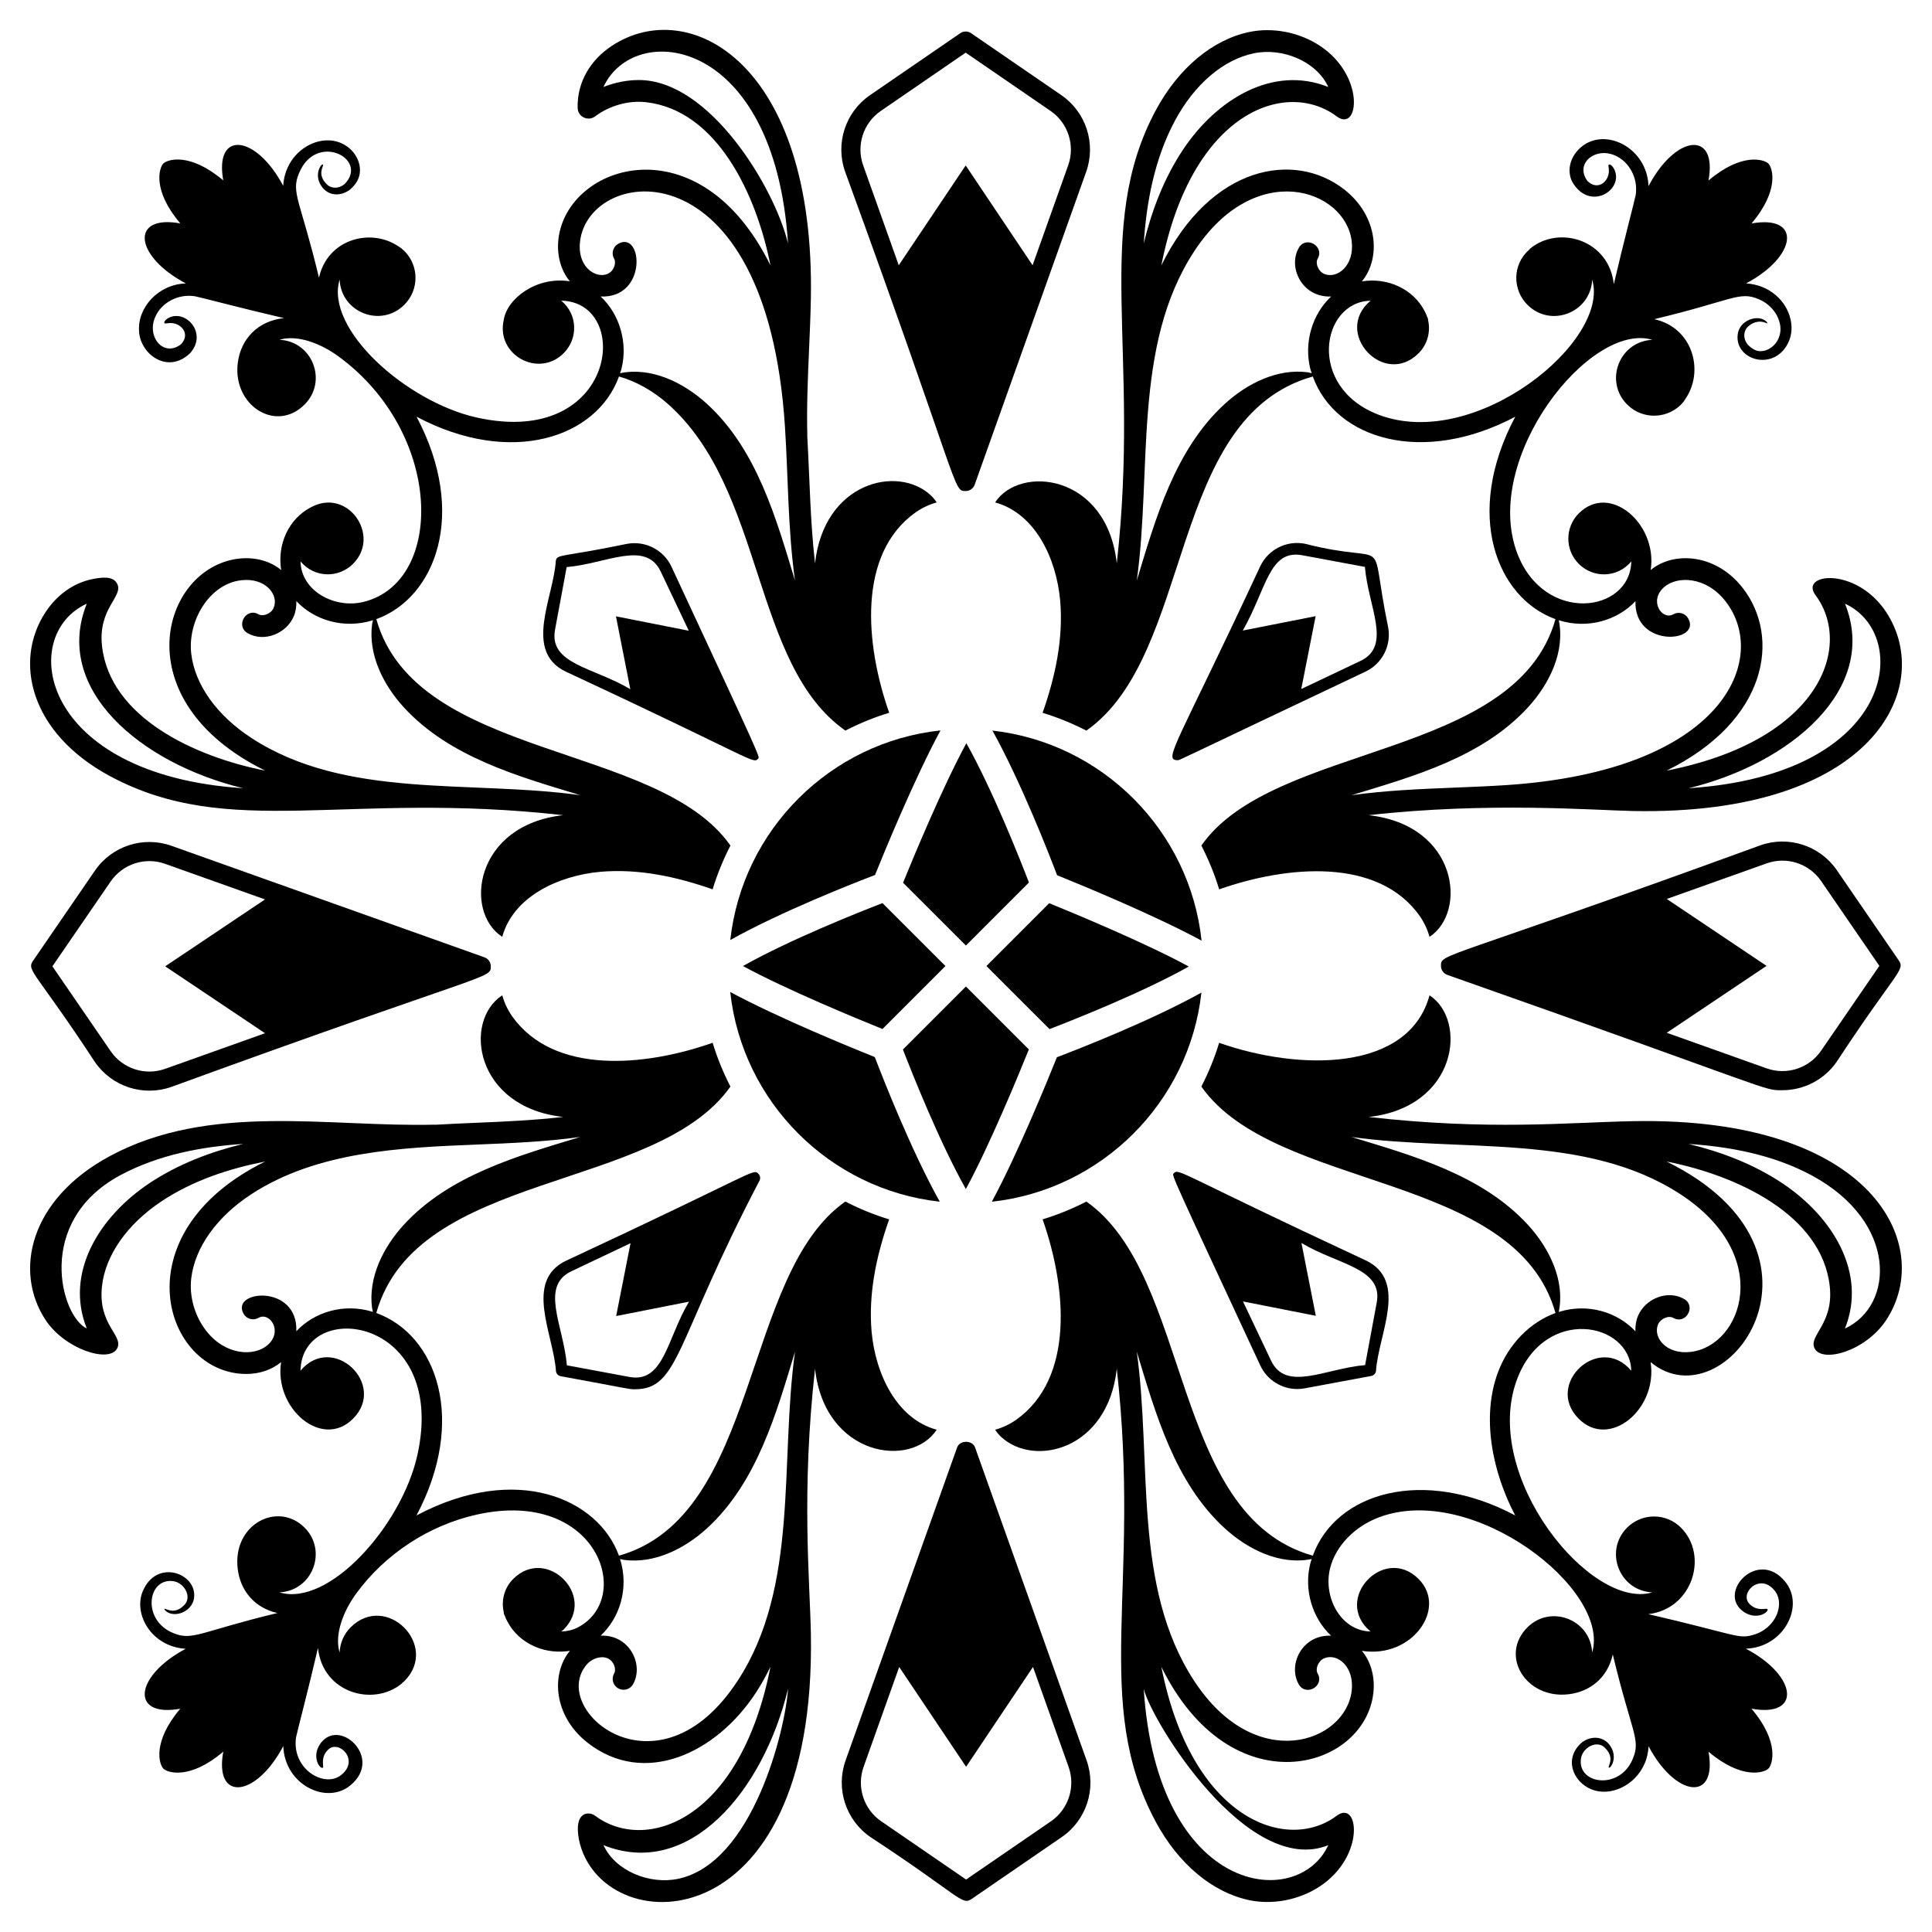
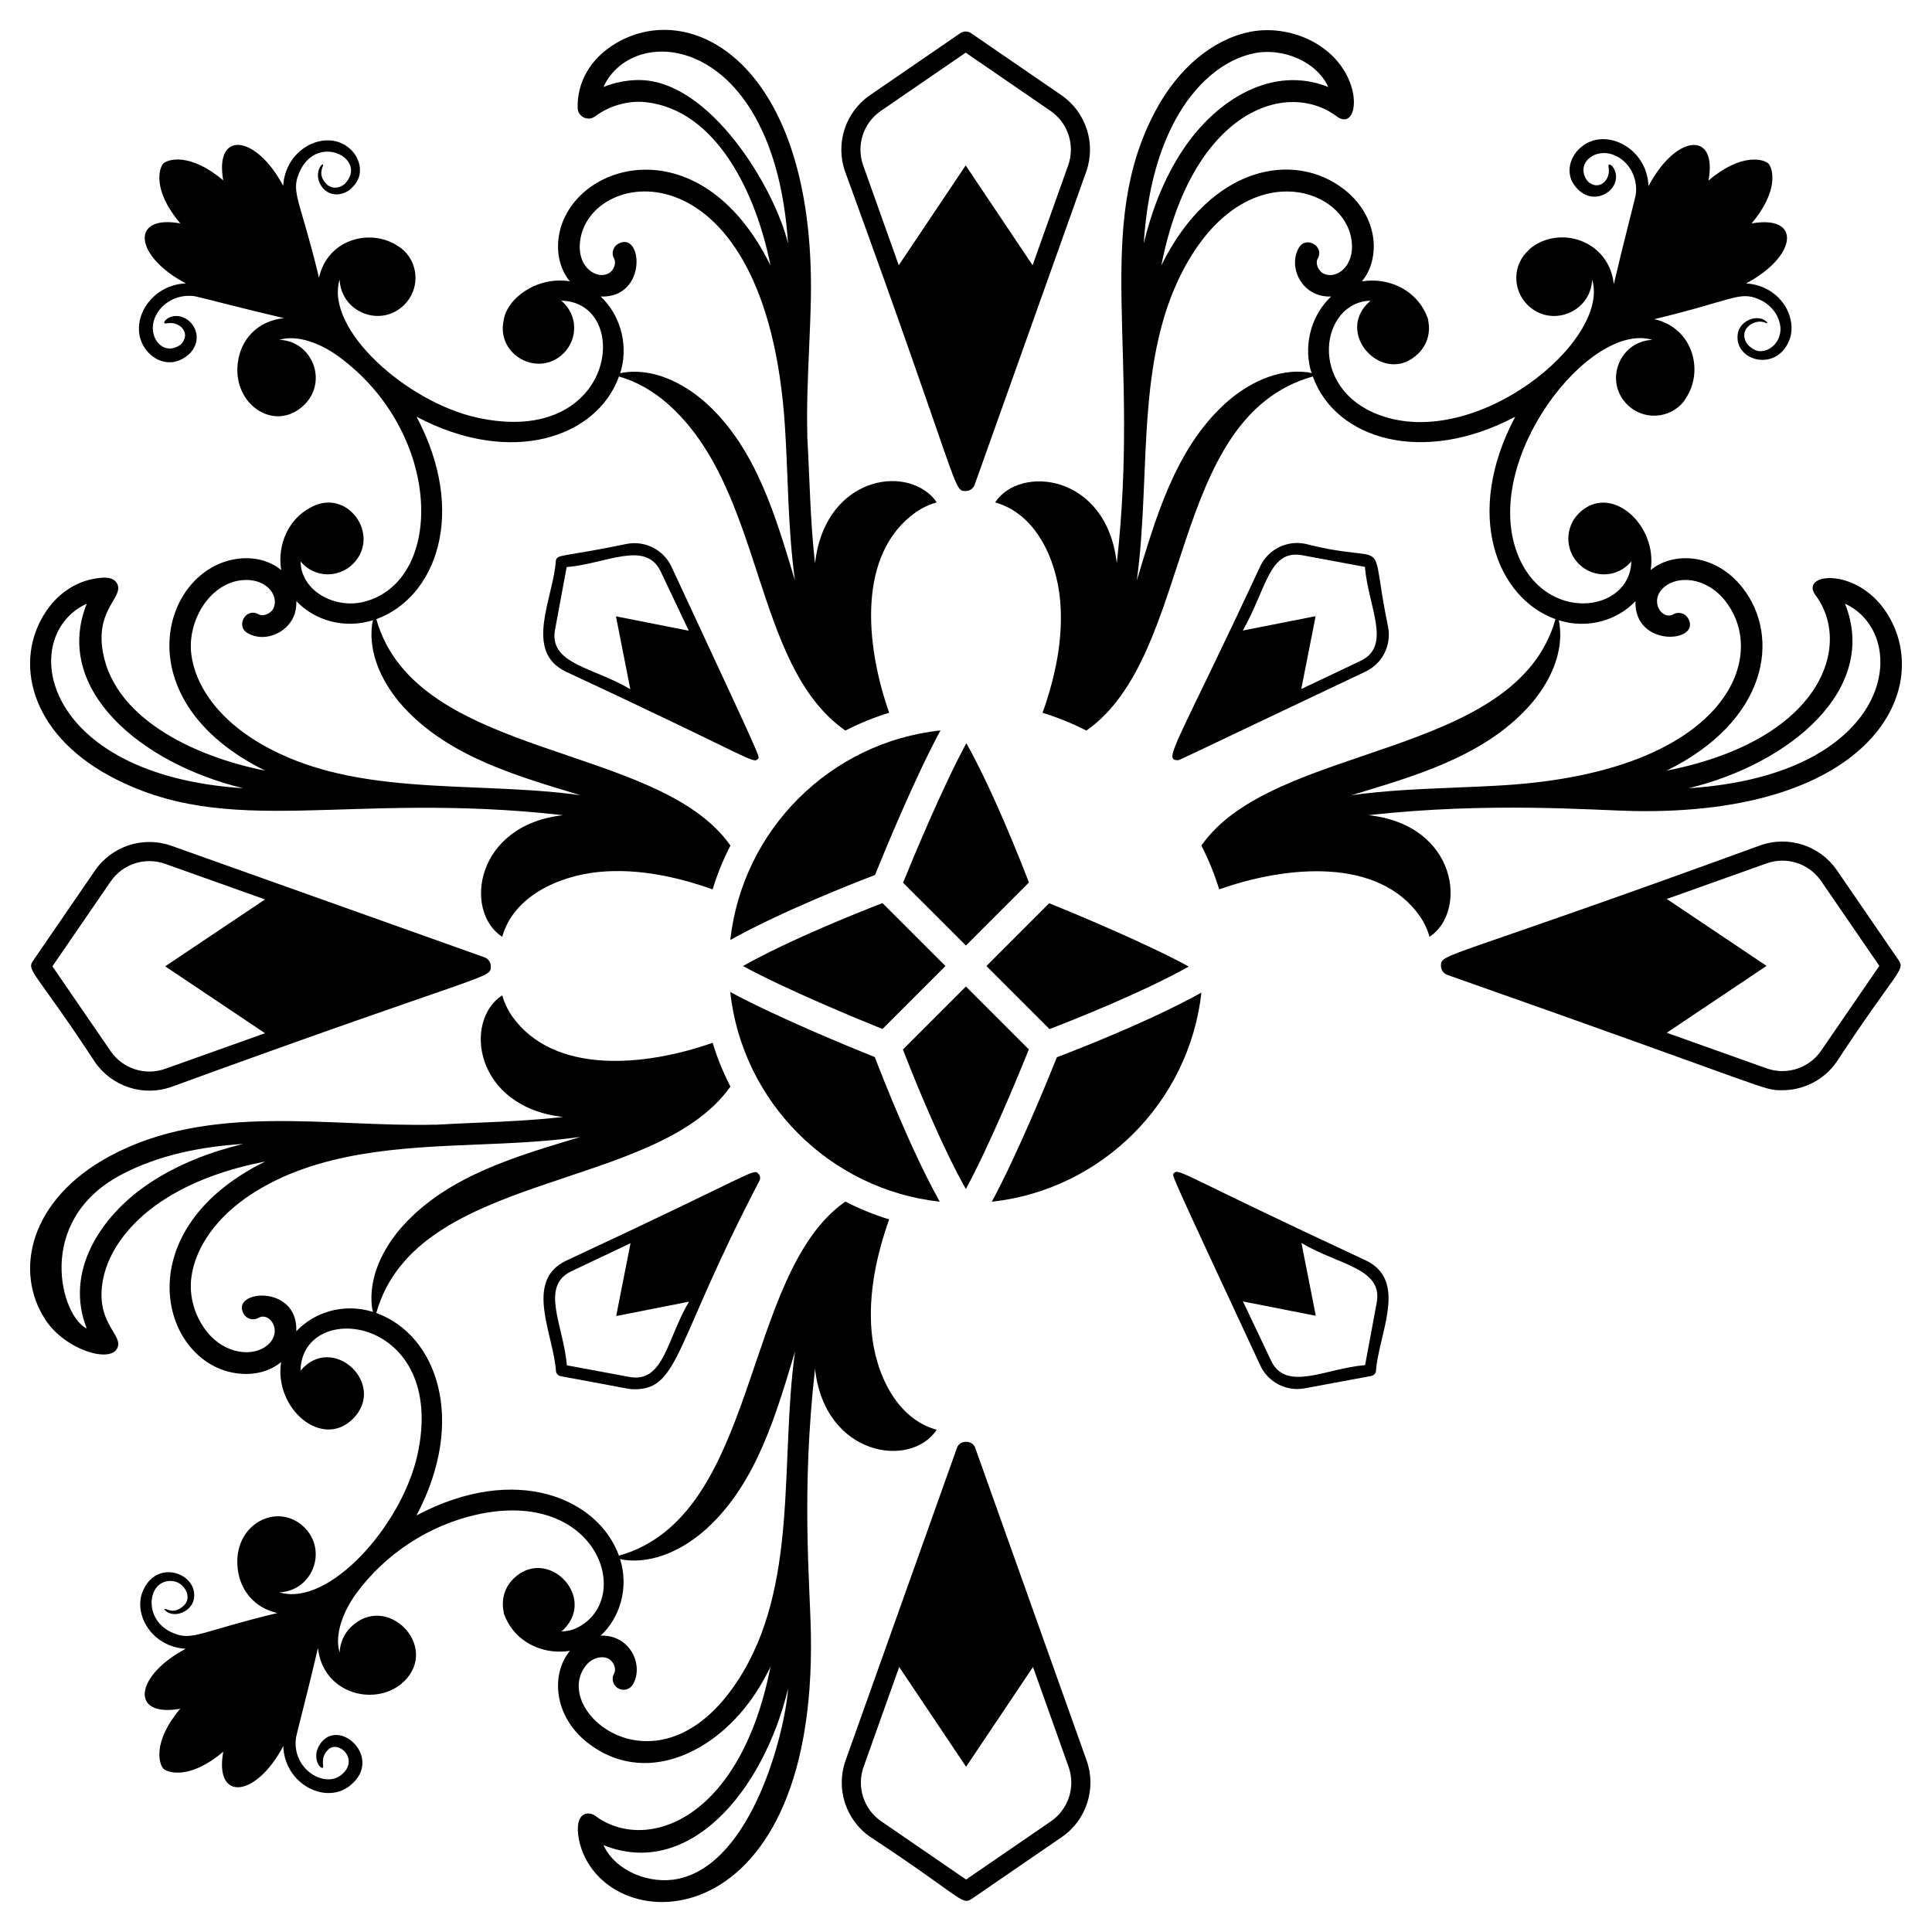
<svg xmlns="http://www.w3.org/2000/svg" fill="#000000" width="800px" height="800px" version="1.1" viewBox="144 144 512 512">
  <g>
    <path d="m425.27 169.22-23.926-16.426c-0.859-0.594-2.004-0.594-2.863 0l-23.926 16.426c-6.535 4.484-9.242 12.832-6.582 20.297 30.922 84.746 28.512 84.613 31.941 84.613 1.07 0 2.027-0.676 2.387-1.684l29.551-82.93c2.656-7.465-0.047-15.812-6.582-20.297zm1.809 18.598-9.434 26.473-17.73-26.449-17.734 26.453-9.434-26.477c-1.891-5.305 0.031-11.234 4.676-14.422l22.492-15.441 22.492 15.441c4.641 3.188 6.559 9.117 4.672 14.422z" />
    <path d="m374.67 630.84c23.777 15.602 24.203 18.207 26.789 16.422l23.926-16.422c6.535-4.484 9.238-12.832 6.578-20.301l-29.551-82.93c-0.719-2.019-4.055-2.019-4.773 0l-29.551 82.93c-2.66 7.469 0.047 15.816 6.582 20.301zm-1.809-18.598 9.434-26.477 17.73 26.449 17.73-26.449 9.434 26.473c1.887 5.305-0.031 11.234-4.672 14.422l-22.492 15.438-22.492-15.438c-4.641-3.184-6.559-9.113-4.672-14.418z" />
    <path d="m616.34 432.92c5.648 0 11.109-2.738 14.438-7.594 15.602-23.77 18.211-24.199 16.426-26.793l-16.426-23.926c-4.484-6.535-12.848-9.242-20.297-6.578-84.75 30.914-84.613 28.508-84.613 31.938 0 1.07 0.672 2.027 1.684 2.387 88.07 31 83.387 30.566 88.789 30.566zm-30.633-50.684 26.473-9.434c5.305-1.895 11.238 0.031 14.426 4.672l15.441 22.492-15.441 22.492c-3.188 4.641-9.121 6.559-14.426 4.672l-26.473-9.434 26.449-17.73z" />
    <path d="m189.45 368.15c-7.465-2.66-15.812 0.039-20.293 6.578l-16.426 23.926c-1.781 2.586 0.785 2.965 16.426 26.793 4.465 6.504 12.805 9.25 20.297 6.578 84.75-30.914 84.613-28.523 84.613-31.938 0-1.07-0.672-2.027-1.684-2.387zm-1.695 59.105c-5.305 1.891-11.234-0.031-14.426-4.676l-15.441-22.492 15.441-22.492c3.191-4.644 9.117-6.566 14.422-4.672l26.477 9.434-26.449 17.73 26.453 17.73z" />
    <path d="m505.88 321.98c4.43-2.102 6.894-6.93 5.996-11.742-5.441-26.246 1.809-16.023-22.156-22.16-4.828-0.895-9.648 1.57-11.746 5.992-21.984 47.238-25.867 51.383-21.91 51.383 0.668 0-2.578 1.328 49.816-23.473zm-16.734-30.828 16.57 3.082c0.895 10.695 7.231 20.922-1.18 24.918l-15.688 7.445 3.812-19.305-19.305 3.809c6.348-11.121 6.934-21.594 15.789-19.949z" />
    <path d="m294.06 478.08h-0.004c-11.316 5.379-3.324 19.586-2.711 29.375 0.117 0.637 0.613 1.133 1.25 1.254 17.941 3.273 17.859 3.461 19.605 3.461 11.898 0 10.574-12.328 33.094-55.324 0.285-0.598 0.16-1.309-0.305-1.777-1.48-1.484-0.227-0.586-50.93 23.012zm16.742 30.824-16.574-3.082c-0.879-10.48-7.211-20.93 1.176-24.918l15.695-7.445-3.809 19.305 19.305-3.809c-5.805 9.645-6.625 21.664-15.793 19.949z" />
    <path d="m321.92 294.12c-2.098-4.426-6.953-6.887-11.742-5.996-17.41 3.613-18.535 2.629-18.883 4.527-0.613 9.789-8.664 23.977 2.715 29.375 50.613 23.562 49.438 24.508 50.926 23.016 0.465-0.465 0.582-0.219-23.016-50.922zm-10.879 32.531c-9.633-5.789-21.656-6.621-19.949-15.793l3.082-16.574c10.492-0.879 20.93-7.211 24.918 1.176l7.445 15.688-19.301-3.809z" />
    <path d="m478.02 505.93c1.809 3.816 5.652 6.176 9.766 6.176 0.656 0 1.316-0.059 1.977-0.184l17.629-3.277c0.641-0.121 1.137-0.617 1.254-1.254 0.613-9.785 8.664-23.973-2.715-29.375-50.617-23.559-49.434-24.512-50.926-23.016-0.469 0.473-0.582 0.23 23.016 50.93zm10.875-32.527c9.645 5.797 21.656 6.621 19.953 15.789l-3.082 16.574c-10.492 0.879-20.934 7.211-24.918-1.18l-7.445-15.691 19.301 3.809z" />
    <path d="m424.09 424.18c-2.289 5.711-10.391 25.605-17.246 38.289 29.113-3.184 52.297-26.324 55.547-55.422-13.562 7.547-32.695 15.004-38.301 17.133z" />
    <path d="m393.05 462.46c-7.555-13.523-15.039-32.629-17.215-38.32-5.68-2.273-25.609-10.391-38.316-17.254 3.188 29.156 26.387 52.367 55.531 55.574z" />
    <path d="m643.87 306.23c-7.969-12.121-23.113-10.371-18.727-4.484 9.855 13.211 1.754 38.355-39.477 46.48 26.734-13.16 30.395-35.359 20.121-48.477-7.133-9.102-18.328-9.691-24.344-4.676 1.91-12.121-10.77-23.293-19.047-15.02-3.695 3.695-3.695 9.688 0 13.383 3.754 3.754 10.129 3.856 13.914-0.648-0.281 13.688-23.105 16.695-30.25-2.227-9.434-25.051 19.309-61.477 35.832-56.504-8.742 0.398-12.855 10.965-6.664 17.156 4.258 4.258 11.184 3.797 14.879-0.684 0.023-0.031 0.707-1.023 0.945-1.438 4.445-7.262 1.406-18.262-8.648-20.508 20.773-4.977 22.48-7.473 27.59-5.328 2.664 1.066 4.832 3.344 5.559 6.035 0.832 2.66-0.172 5.441-2.254 6.867-0.992 0.703-2.203 1.012-3.246 0.875-1.086-0.148-2.019-0.859-2.766-1.574-1.453-1.633-1.277-3.793-0.043-4.891 1.184-1.168 2.684-1.418 3.602-1.305 0.941 0.141 1.422 0.504 1.52 0.387 0.07-0.059-0.242-0.66-1.34-1.102-1.07-0.391-2.977-0.406-4.727 0.949-0.848 0.664-1.648 1.777-1.793 3.176-0.844 7.019 10.281 10.023 13.672 1.504 0.707-1.797 0.758-3.785 0.316-5.629-1.09-4.746-5.457-9.051-11.766-9.438 13.59-7.195 14.805-18.273 1.445-15.887 7.516-8.883 5.555-14.793 4.469-15.875-1.07-1.07-6.981-3.059-15.875 4.5 2.438-13.27-8.613-12.324-15.898 1.48-0.328-10.137-11.438-15.75-17.828-10.363-2.746 2.262-3.961 5.988-2.41 9.176 4.668 8.152 13.953 2.137 11.113-3.383-0.586-1.09-1.242-1.266-1.391-1.113-0.211 0.18-0.004 0.688 0.02 1.508 0.082 2.973-2.926 5.484-5.66 2.844-3.492-4.691 2.121-9.168 7.367-6.754 3.512 1.543 6.102 5.789 5.398 10.457-0.266 1.371-3.285 12.789-5.801 23.621-1.246-11.719-14.504-15.77-22.207-9.414-0.07 0.059-0.098 0.141-0.16 0.199-4.633 4.043-4.461 10.738-0.523 14.676 6.176 6.172 16.762 2.09 17.156-6.672 4.894 16.203-30.805 45.508-56.504 35.836-19.27-7.269-15.344-29.988-2.227-30.246-10.07 8.43 3.523 23.125 12.734 13.914 2.391-2.391 3.211-5.734 2.508-8.801-0.02-0.141 0-0.281-0.047-0.422-0.055-0.176-0.164-0.332-0.23-0.508-0.188-0.555-0.434-1.09-0.73-1.613-2.953-5.562-9.531-8.809-16.535-7.699 5.016-6.008 4.461-17.199-4.668-24.352-13.117-10.273-35.324-6.559-48.477 20.117 8.09-41.066 33.184-49.438 46.48-39.484 5.902 4.398 7.629-10.766-4.488-18.73-5.445-3.582-12.418-4.945-18.68-3.644-9.727 2.035-18.742 9.562-24.73 20.652-16.836 31.273-4.051 63.887-10.391 120.16-2.629-23.777-25.73-26.152-32.242-16.137 10.602 2.887 16.223 14.785 17.242 26.008 0.867 10.102-1.266 20.109-4.66 29.746 4.039 1.227 7.91 2.816 11.605 4.715 28.719-20.18 21.391-82.965 60.004-93.848 6.047 16.719 29.191 23.625 53.652 10.664-13.844 26.102-4.731 48.082 10.66 53.648-10.516 37.309-74.68 32.578-93.844 60 1.898 3.695 3.496 7.566 4.719 11.605 18.047-6.356 42.109-8.504 53.129 7.027 1.172 1.691 2.074 3.586 2.613 5.559 10.074-6.559 7.582-29.621-16.145-32.242 31.691-3.574 59.934-1.305 70.059-1.105 63.957 1.223 80.121-32.926 67.117-52.703zm-188.44-130.36c5.176-9.59 12.77-16.055 20.828-17.742 7.594-1.582 16.621 2.098 19.754 8.926-14.73-5.891-29.582 3.273-38.441 16.516-5.172 7.754-8.398 16.391-10.465 24.934 0.707-10.801 2.816-22.406 8.324-32.633zm35.824 65.906c0.098 0.383 0.25 0.75 0.371 1.129-0.355-0.074-0.695-0.195-1.055-0.246-8.027-1.051-16.008 2.918-21.984 8.371-13.34 12.203-18.438 30.766-23.328 46.816 4.074-29.293-1.141-62.129 15.152-87.148 16.195-24.863 40.145-16.574 41.805-2.762 0.777 6.496-3.875 10.094-7.305 8.645-1.508-0.637-2.422-2.781-1.711-4.027 1.887-3.312-3.106-6.18-5.012-2.863-2.957 5.184 0.887 13.199 8.578 12.887-4.941 4.609-7.293 12.109-5.512 19.199zm51.676 110.3c-4.461 0.289-8.934 0.469-13.41 0.648-9 0.363-18.23 0.742-27.359 2.012 16.352-4.981 34.648-10.031 46.812-23.328 5.711-6.258 9.816-14.75 8.125-23.035 7.758 2.434 15.605-0.043 20.316-5.062-0.414 12.492 17.652 11.023 13.965 4.562-0.785-1.383-2.551-1.867-3.934-1.078-2.981 1.699-6.629-3.594-2.383-7.25 3.492-2.988 11.059-2.785 16.188 3.762 11.84 15.098-0.215 45.035-58.32 48.77zm48.57 0.812c26.855-6.5 50.523-26.219 41.445-48.906 17.703 8.125 13.688 45.301-41.445 48.906z" />
-     <path d="m624.86 501.29c1.941 4.027 13.535 0.855 19.012-7.469 13.035-19.828-3.551-53.934-67.117-52.699-17.57 0.348-37.988 2.508-70.051-1.109 23.586-2.606 26.238-25.672 16.137-32.242-5.527 20.285-34.438 20.09-55.754 12.582-1.223 4.039-2.816 7.906-4.715 11.602 19.621 27.871 83.25 22.395 93.848 60.008-6.699 2.418-12.426 8.215-15.211 15.625-4.531 11.996-1.465 26.684 4.547 38.023-24.441-12.957-47.602-6.062-53.645 10.66-37.832-10.664-31.934-74.133-60.004-93.844-3.695 1.898-7.566 3.492-11.605 4.715 6.356 18.047 8.508 42.113-7.027 53.133-1.691 1.176-3.586 2.078-5.555 2.613 0.453 0.695 1 1.359 1.648 1.961 8.793 8.047 28.219 3.363 30.59-18.102 6.535 57.996-6.781 88.277 10.391 120.17 5.988 11.086 15.004 18.613 24.73 20.648 6.062 1.266 13.074 0.039 18.676-3.644 12.125-7.969 10.387-23.129 4.488-18.73-13.27 9.93-38.504 0.996-46.477-39.473 18.434 37.43 53.73 27.441 56.172 7.074 0.512-4.293-0.598-8.391-3.023-11.301 13.355 2.106 22.746-11.324 15.02-19.047-9.172-9.172-22.871 5.457-12.734 13.914-7.949-0.156-12.621-9.184-10.711-16.773 1.469-5.856 6.426-11.02 12.938-13.473 24.855-9.371 61.535 19.191 56.504 35.836-0.395-8.766-10.984-12.844-17.156-6.672-7.477 7.477-0.395 19.062 10.93 17.719 5.656-0.672 10.312-4.328 11.699-10.547 4.973 20.738 7.473 22.484 5.328 27.59-3.375 8.434-14.695 6.914-13.773 0.062 0.426-3.086 4.394-5.137 6.465-2.809 2.629 2.668 0.582 4.848 0.918 5.121 0.387 0.48 2.691-2.781 0.152-6.062-1.797-2.289-4.914-2.352-7.227-0.625-4.957 4.195-2.484 10.5 2.551 12.504 4.977 1.961 11.488-1 14.02-6.859 0.652-1.445 0.953-3.016 1.051-4.59 7.195 13.59 18.273 14.805 15.887 1.445 8.879 7.516 14.793 5.555 15.875 4.469 1.07-1.07 3.059-6.981-4.5-15.879 13.301 2.445 12.293-8.633-1.48-15.898 10.16-0.332 15.734-11.457 10.359-17.824-7.254-8.809-18.102 3.043-10.984 8.023 3.582 2.492 6.984-0.051 6.305-0.711-0.242-0.281-2.637 0.742-4.652-1.285-2.914-2.777 2.598-8.422 6.508-3.688 2.926 3.324 0.637 10.102-5.652 11.848-3.992 1.133-4.301-0.07-27.742-5.519 11.738-1.348 16.059-15.535 8.648-22.926-3.934-3.934-10.312-3.934-14.25 0-6.191 6.191-2.078 16.758 6.668 17.156-16.215 4.891-45.504-30.824-35.832-56.504 7.359-19.535 29.98-15.121 30.246-2.231-8.453-10.062-23.121 3.531-13.914 12.734 8.172 8.172 21.008-2.586 19.043-15.023 19.934 16.633 53.105-29.102 4.227-53.156 18.66 3.676 41.125 14.078 43.246 33.023 1.129 9.996-5.66 13.109-4.031 16.457zm-128.86 131.71c-8.012 17.453-45.32 13.586-48.906-41.453 2.07 8.547 27.531 50 48.906 41.453zm0.75-55.527c-7.754-0.305-11.508 7.742-8.57 12.887 1.906 3.32 6.902 0.449 5.012-2.863-0.719-1.254 0.211-3.391 1.715-4.027 3.512-1.484 8.07 2.231 7.301 8.645-1.648 13.723-25.539 22.215-41.805-2.758-16.297-25.023-11.074-57.812-15.148-87.145 4.973 16.336 10.031 34.656 23.328 46.816 6.207 5.664 14.727 9.836 23.039 8.125-0.121 0.379-0.273 0.746-0.371 1.133-1.785 7.082 0.559 14.582 5.5 19.188zm92.543-117.01c24.938 16.246 16.484 40.156 2.762 41.805-6.465 0.781-10.105-3.848-8.645-7.305 0.617-1.461 2.738-2.441 4.027-1.711 3.316 1.898 6.172-3.121 2.859-5.012-4.387-2.508-10.281-0.082-12.207 4.481-0.543 1.285-0.738 2.688-0.684 4.098-4.648-4.988-12.504-7.598-20.32-5.137 1.707-8.293-2.445-16.812-8.125-23.039-12.18-13.316-30.703-18.422-46.812-23.328 29.285 4.066 62.148-1.125 87.145 15.148zm27.125-2.84c-7.75-5.172-16.383-8.398-24.922-10.465 10.793 0.707 22.391 2.82 32.621 8.328 22.969 12.398 21.895 34.594 8.812 40.582 5.91-14.727-3.269-29.59-16.512-38.445z" />
    <path d="m175.08 298.76c-1.062-2.207-4.082-1.785-6.644-1.281-4.93 1.012-9.324 4.121-12.371 8.754-8.523 12.965-4.156 31.98 17.008 43.41 31.766 17.105 62.578 3.894 120.17 10.391-23.328 2.574-26.504 25.496-16.141 32.242 2.883-10.59 14.766-16.219 26.008-17.242 10.102-0.867 20.105 1.266 29.742 4.656 1.227-4.039 2.82-7.91 4.719-11.605-19.176-27.402-83.32-22.648-93.844-60.004 15.609-5.637 24.328-27.883 10.664-53.648 25.059 13.281 47.785 5.547 53.648-10.66 4.699 1.324 9.145 3.934 12.852 7.184 25.895 22.773 22.242 69.215 47.145 86.656 3.695-1.898 7.57-3.496 11.609-4.723-6.352-18.039-8.504-42.109 7.031-53.129 1.691-1.172 3.586-2.074 5.559-2.613-0.453-0.695-1-1.359-1.652-1.961-8.797-8.047-28.227-3.356-30.594 18.109-1.285-11.395-1.348-20.914-2.066-33.918 0-0.047 0.023-0.09 0.023-0.141-0.195-7.469 0.137-15.145 0.461-22.574 0.195-4.481 0.391-8.961 0.477-13.438 1.195-62.602-32.227-80.559-52.699-67.105-5.57 3.66-9.285 9.504-9.102 16.492 0.059 2.332 2.738 3.641 4.613 2.238 3.836-2.871 8.859-4.277 13.457-3.773 18.887 2.113 29.324 24.465 33.023 43.246-18.852-38.285-53.797-26.895-56.172-7.074-0.512 4.293 0.594 8.395 3.019 11.301-8.848-1.398-16.668 4.582-17.527 10.238-2.117 9.27 9.207 15.488 15.891 8.805 3.746-3.746 3.859-10.133-0.648-13.914 19.039 0.375 14.688 39.234-22.398 30.969-18.656-4.16-40.301-23.441-36.336-36.559 0.391 8.746 10.965 12.859 17.156 6.672 3.934-3.934 3.934-10.312 0-14.246-0.164-0.164-0.355-0.281-0.527-0.43-0.059-0.062-0.094-0.141-0.16-0.199-0.039-0.035-1.031-0.715-1.449-0.957-7.18-4.391-18.227-1.484-20.492 8.66-4.887-20.379-7.469-22.492-5.328-27.59 4.469-11.176 18.574-3.961 12.195 2.703-1.633 1.453-3.793 1.277-4.891 0.039-2.629-2.668-0.582-4.848-0.918-5.121-0.359-0.445-2.727 2.742-0.152 6.062 0.664 0.844 1.781 1.648 3.176 1.797 1.359 0.164 2.852-0.273 4.055-1.172 1.121-0.949 2.234-2.242 2.598-3.945 0.695-3.371-1.461-7.094-5.152-8.562-6.07-2.394-14.52 2.488-15.066 11.449-7.199-13.59-18.273-14.805-15.887-1.445-8.879-7.516-14.793-5.555-15.875-4.469-1.07 1.066-3.059 6.981 4.5 15.875-13.27-2.438-12.328 8.617 1.477 15.902-7.422 0.242-12.887 6.481-12.414 12.742 0.387 6.137 7.695 11.418 13.57 5.699 4.644-5.254-1.18-11.656-5.727-9.316-1.09 0.586-1.266 1.242-1.113 1.391 0.18 0.211 0.688 0.004 1.508-0.02 2.902-0.078 5.516 2.894 2.844 5.66-4.676 3.492-9.172-2.106-6.754-7.367 1.551-3.531 5.805-6.098 10.457-5.398 1.664 0.32 12.062 3.117 23.621 5.801-6.965 0.738-11.492 5.57-12.254 11.961-1.336 11.188 10.121 18.531 17.719 10.938 6.172-6.172 2.094-16.762-6.668-17.156 4.906-1.48 11.168 1.145 15.547 4.328 27.812 20.219 28.383 59.695 6.812 65.117-7.586 1.91-16.609-2.766-16.77-10.711 3.773 4.504 10.164 4.398 13.914 0.648 7.539-7.539-1.508-20.457-11.324-14.898-5.594 2.961-8.824 9.547-7.719 16.543-2.906-2.43-7.012-3.539-11.309-3.023-20.332 2.441-30.809 37.52 7.078 56.176-18.746-3.691-41.129-14.113-43.246-33.023-1.117-9.977 5.676-13.09 4.047-16.441zm138.23-133.55c-3.152 0-6.383 0.641-9.387 1.844 8.125-17.703 45.32-13.691 48.91 41.449-3.586-14.812-20.742-43.293-39.523-43.293zm-10.129 57.371c12.527 0.5 11.145-17.66 4.637-13.965-1.383 0.789-1.867 2.551-1.078 3.938 0.301 0.523 0.324 1.246 0.074 1.988-1.602 4.723-10.145 2.203-9.09-6.602 2.41-20.066 49.445-26.457 54.297 49.129 0.871 13.441 0.75 27.023 2.656 40.762-4.965-16.32-10.027-34.641-23.324-46.805-6.281-5.731-14.812-9.828-23.035-8.125 0.117-0.379 0.273-0.75 0.371-1.133 1.777-7.082-0.57-14.586-5.508-19.188zm-92.543 117c-9.129-5.949-14.945-14.051-15.945-22.23-1.062-8.668 4.684-18.551 13.188-19.574 6.519-0.766 10.09 3.887 8.645 7.305-0.637 1.508-2.777 2.426-4.027 1.711-3.312-1.895-6.176 3.121-2.856 5.012 4.352 2.481 10.266 0.125 12.207-4.481 0.531-1.262 0.73-2.641 0.684-4.027 4.699 5.008 12.5 7.508 20.32 5.07-0.07 0.352-0.195 0.695-0.246 1.055-1.051 8.027 2.918 16.008 8.367 21.984 12.156 13.289 30.59 18.391 46.809 23.324-29.328-4.07-62.117 1.152-87.145-15.148zm-2.203 13.309c-53.965-3.531-59.859-40.48-41.438-48.91-9.051 22.566 14.086 42.285 41.438 48.91z" />
    <path d="m416.66 422.11-16.676-16.676-16.699 16.699c2.465 6.379 9.703 24.582 16.676 36.973 6.281-11.551 14.055-30.441 16.699-36.996z" />
    <path d="m383.32 377.93 16.656 16.648 16.703-16.707c-2.441-6.348-9.637-24.523-16.582-36.914-6.293 11.559-14.105 30.402-16.777 36.973z" />
-     <path d="m407 337.61c7.562 13.598 15.039 32.793 17.145 38.336 5.742 2.316 25.609 10.473 38.285 17.336-3.129-29.168-26.297-52.406-55.43-55.672z" />
+     <path d="m407 337.61z" />
    <path d="m459.04 400.14c-11.57-6.297-30.434-14.113-36.992-16.781l-16.637 16.652 16.715 16.707c6.352-2.441 24.523-9.633 36.914-16.578z" />
    <path d="m392.22 522.89c-10.582-2.879-16.219-14.758-17.242-26.008-0.867-10.098 1.262-20.102 4.656-29.738-4.039-1.227-7.91-2.82-11.605-4.719-27.527 19.258-22.641 83.312-60 93.844-5.426-15.008-27.066-24.758-53.656-10.66 13.387-25.246 5.457-47.828-10.652-53.652 10.664-37.855 74.059-31.969 93.848-60.004-1.898-3.695-3.492-7.566-4.715-11.605-17.895 6.305-42.07 8.57-53.137-7.027-1.172-1.691-2.074-3.586-2.613-5.559-10.488 6.832-7.273 29.66 16.141 32.242-7.676 0.867-15.445 1.242-23.062 1.547-3.606 0.145-7.203 0.32-10.797 0.52-0.039 0-0.074-0.023-0.113-0.023h-0.074c-28.004 0.715-59.492-5.992-86.121 8.348-21.203 11.445-25.512 30.473-17.008 43.406 5.129 7.805 17.031 11.582 19.012 7.473 1.656-3.41-5.195-6.168-4.055-16.438 0.914-8.191 6.637-16.367 15.688-22.422 8.438-5.629 18.137-8.746 27.559-10.602-38.805 19.117-26.875 56.301-5.008 56.301 3.527 0 6.793-1.113 9.23-3.144-1.934 12.254 10.832 23.234 19.047 15.02 9.145-9.148-5.41-22.871-13.914-12.734 0.402-19.387 39.195-14.512 30.969 22.398-4.164 18.66-23.438 40.305-36.559 36.336 8.77-0.395 12.84-10.988 6.672-17.156-7.059-7.059-19.137-0.957-17.715 10.938 0.684 5.731 4.426 10.328 10.516 11.699-20.332 4.879-22.457 7.465-27.562 5.32-8.445-3.379-6.898-14.691-0.062-13.77 3.078 0.426 5.141 4.391 2.809 6.465-2.668 2.633-4.848 0.578-5.121 0.918-0.07 0.055 0.242 0.66 1.336 1.102 2.629 0.957 6.195-1.004 6.519-4.125 0.785-6.527-10.109-10.461-13.672-1.504-2.375 6.023 2.434 14.516 11.449 15.07-13.594 7.195-14.809 18.273-1.445 15.887-7.516 8.879-5.555 14.793-4.469 15.875 1.07 1.07 6.981 3.059 15.875-4.5-2.441 13.305 8.633 12.293 15.902-1.48 0.336 10.223 11.48 15.715 17.828 10.363 8.758-7.219-3.035-18.113-8.023-10.984-2.492 3.582 0.051 6.984 0.711 6.305 0.281-0.242-0.742-2.641 1.285-4.652 2.781-2.922 8.473 2.559 3.688 6.504-4.34 3.82-13.391-1.336-12.098-9.906 0.266-1.371 3.289-12.793 5.801-23.629 1.27 11.992 14.73 15.613 22.207 9.422 0.07-0.059 0.102-0.141 0.164-0.203 0.172-0.148 0.359-0.266 0.523-0.43 9.418-9.418-4.816-23.68-14.25-14.25-1.852 1.852-2.797 4.242-2.906 6.668-1.48-4.91 1.145-11.164 4.328-15.543 7.644-10.52 19.312-18.18 32.008-21.008 32.004-7.129 41.875 22.258 26.664 29.957-1.289 0.652-2.754 0.98-4.266 1.012 0.215-0.18 0.445-0.328 0.648-0.531 8.848-8.848-4.523-22.242-13.383-13.383-2.387 2.387-3.207 5.723-2.512 8.785 0.023 0.145 0 0.289 0.047 0.438 0.059 0.184 0.172 0.344 0.238 0.527 0.184 0.539 0.422 1.055 0.703 1.559 1.523 2.894 4.098 5.285 7.422 6.68 2.938 1.238 6.129 1.531 9.133 1.055-5.027 6.019-4.441 17.215 4.672 24.348 14.961 11.723 34.047 2.981 44.672-13.344 1.43-2.191 2.668-4.469 3.805-6.777-8.098 41.102-33.207 49.395-46.477 39.473-1.621-1.211-5.719-1.242-4.273 6.359 5.535 26.816 63.062 28.879 61.453-54.75-0.27-13.934-2.559-37.488 1.105-70.051 2.566 23.266 25.484 26.531 32.234 16.152zm-208.71-65.27c-13.207 8.84-22.414 23.684-16.512 38.438-6.836-3.133-13.91-28.312 8.816-40.578 10.23-5.508 21.832-7.621 32.625-8.328-8.539 2.07-17.176 5.297-24.93 10.469zm39.016 39.184c0.5-12.625-17.566-10.945-13.965-4.629 0.789 1.383 2.555 1.871 3.934 1.074 2.984-1.699 6.633 3.598 2.375 7.25-3.492 3.004-11.062 2.769-16.18-3.762-3.102-3.953-4.594-9.207-4-14.047 1.004-8.18 6.816-16.281 15.945-22.23 17.43-11.355 39.602-12.328 59.773-13.141 9.004-0.363 18.238-0.742 27.371-2.012-16.332 4.973-34.648 10.031-46.812 23.324-5.453 5.977-9.422 13.957-8.371 21.984 0.051 0.359 0.172 0.699 0.246 1.055-7.812-2.445-15.645 0.121-20.316 5.133zm101.16 145.11c-7.547 1.566-16.605-2.059-19.758-8.926 22.535 9.027 42.277-14.031 48.914-41.449-0.707 10.801-9.289 46.219-29.156 50.375zm15.848-52.566c-21.109 32.414-50.34 7.758-40.035-4.234 1.434-1.668 3.82-2.375 5.531-1.648 0.789 0.332 1.473 1.113 1.789 2.039 0.25 0.738 0.227 1.465-0.074 1.988-0.789 1.387-0.305 3.148 1.078 3.938 1.395 0.793 3.148 0.305 3.934-1.078 2.938-5.156-0.855-13.203-8.578-12.883 5.043-4.695 7.574-12.551 5.141-20.324 0.355 0.074 0.695 0.195 1.055 0.246 8.027 1.051 16.008-2.918 21.984-8.371 13.316-12.18 18.426-30.707 23.328-46.816-4.074 29.289 1.129 62.145-15.152 87.145z" />
    <path d="m340.89 400.01c11.543 6.273 30.41 14.039 36.977 16.688l16.688-16.691-16.688-16.676c-6.379 2.461-24.582 9.699-36.977 16.68z" />
    <path d="m375.89 375.88c2.301-5.703 10.473-25.613 17.348-38.312-29.211 3.129-52.48 26.352-55.699 55.539 13.555-7.57 32.707-15.074 38.352-17.227z" />
  </g>
</svg>